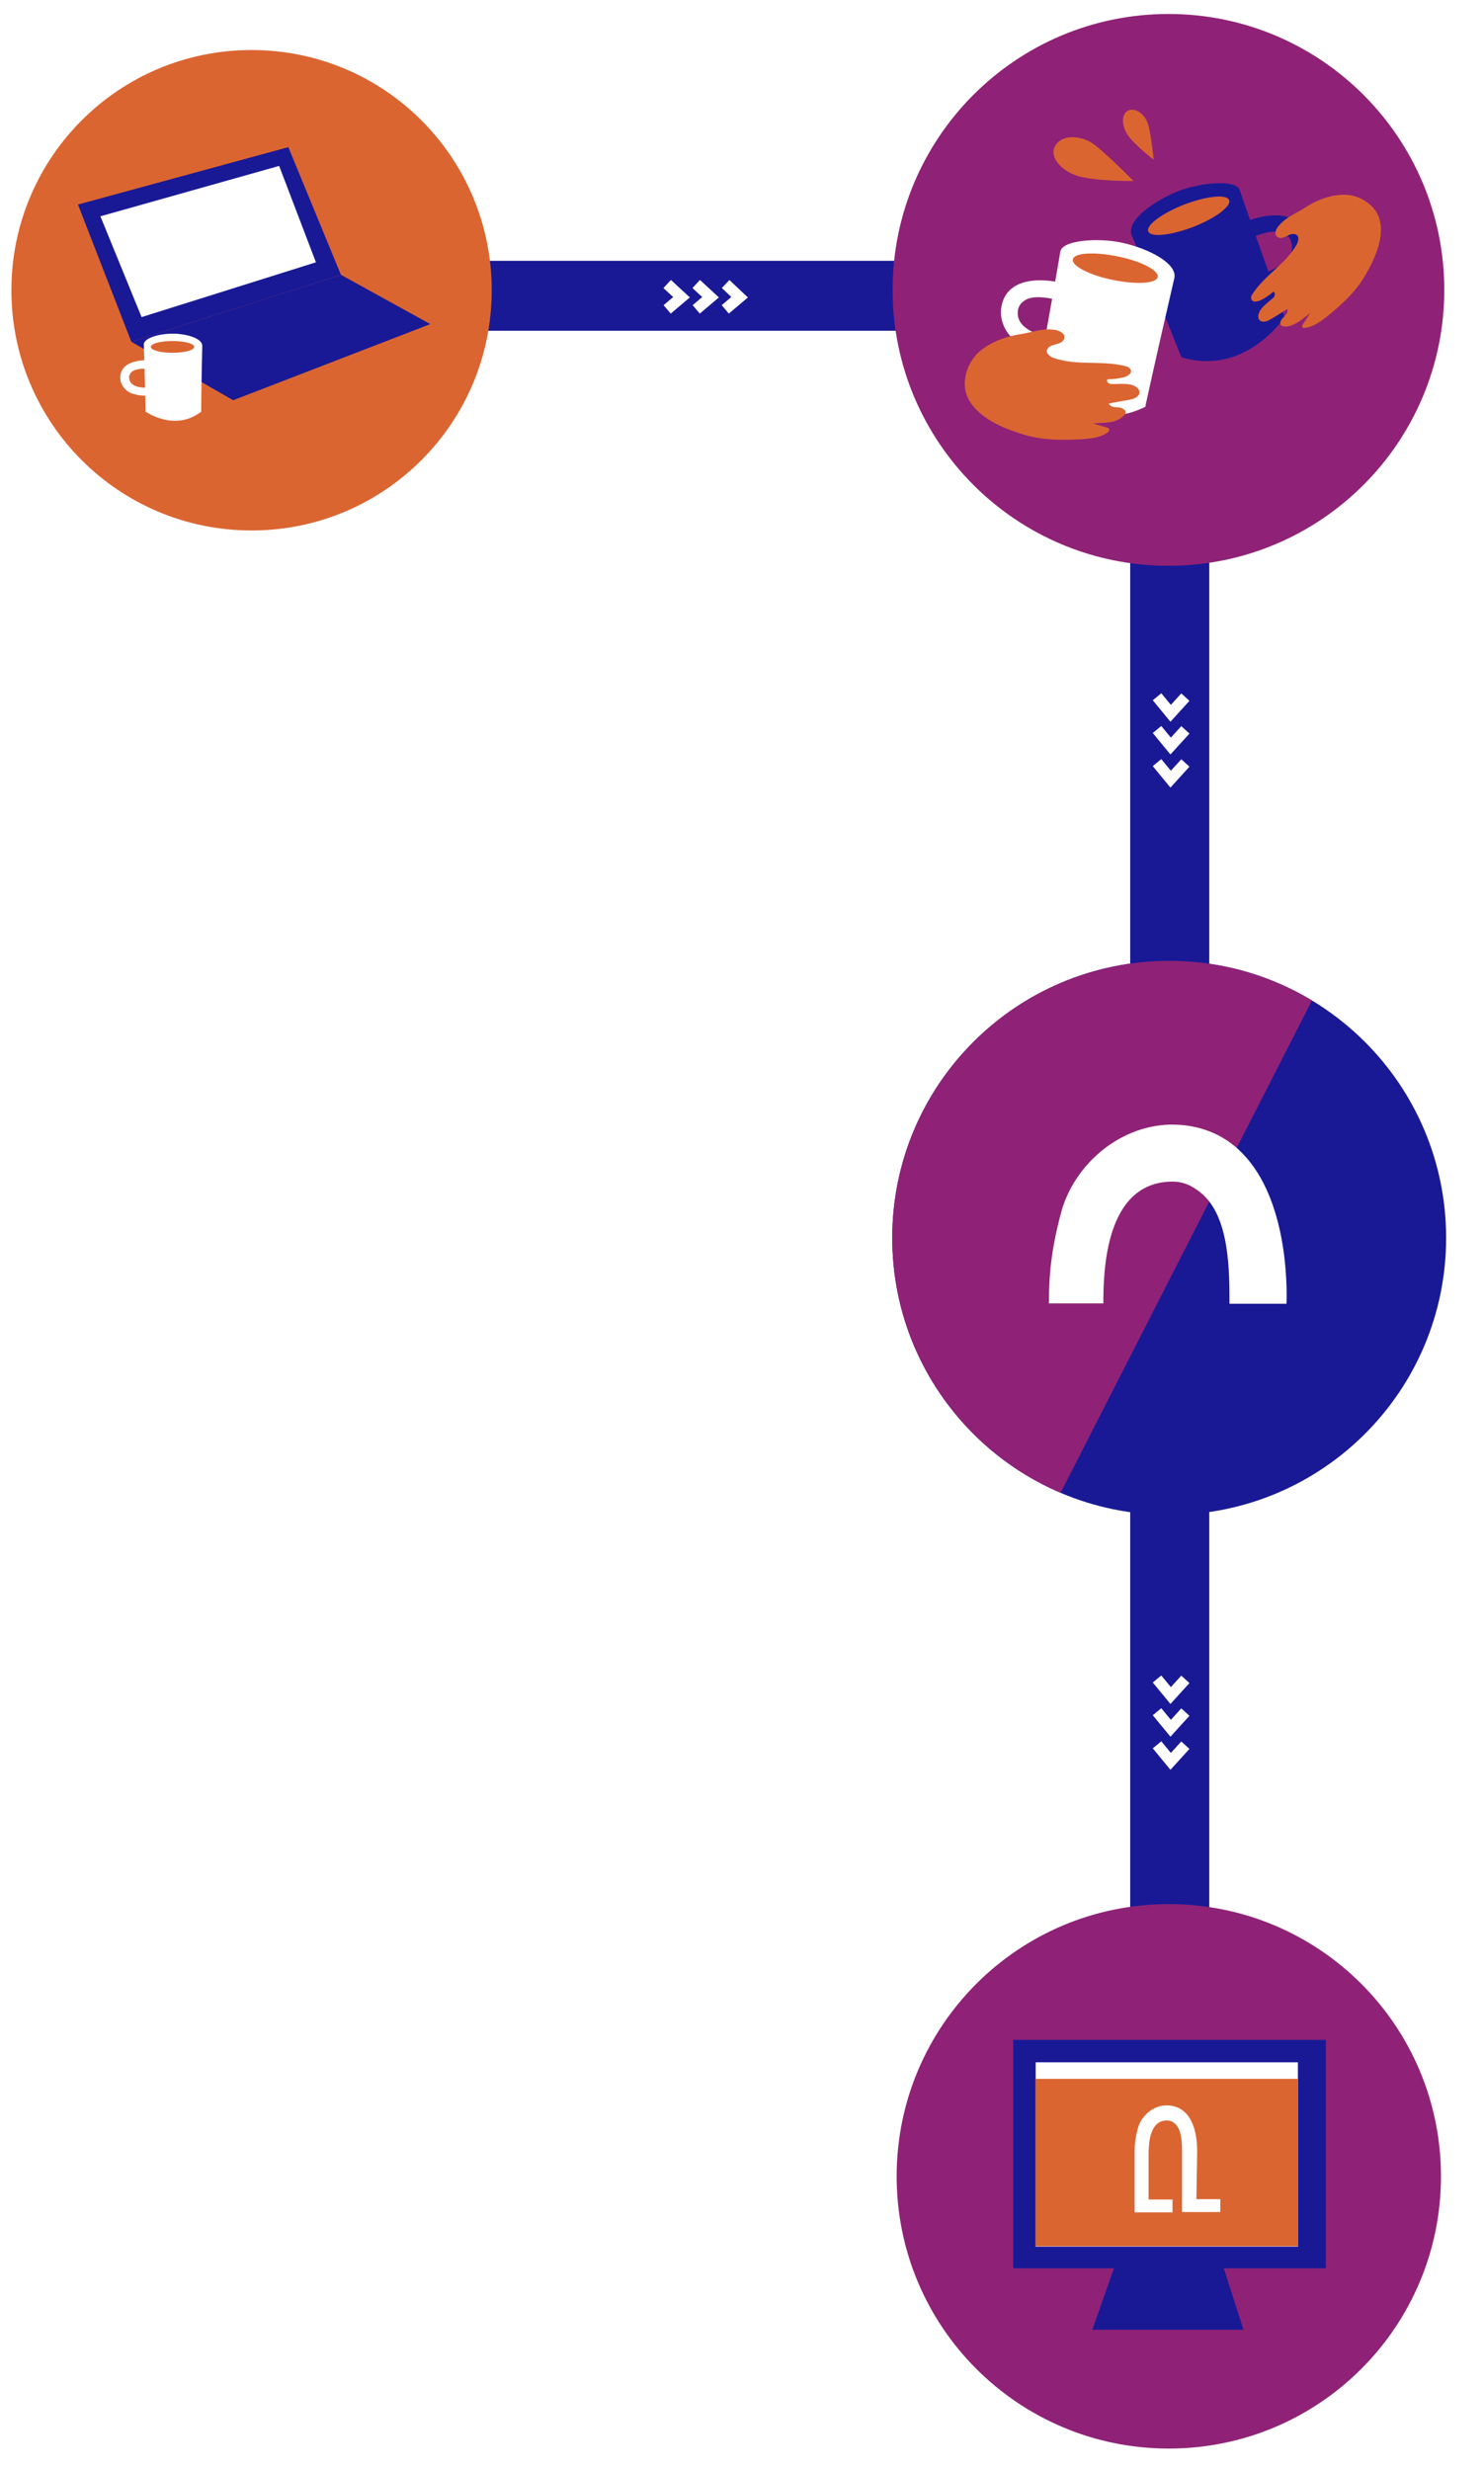
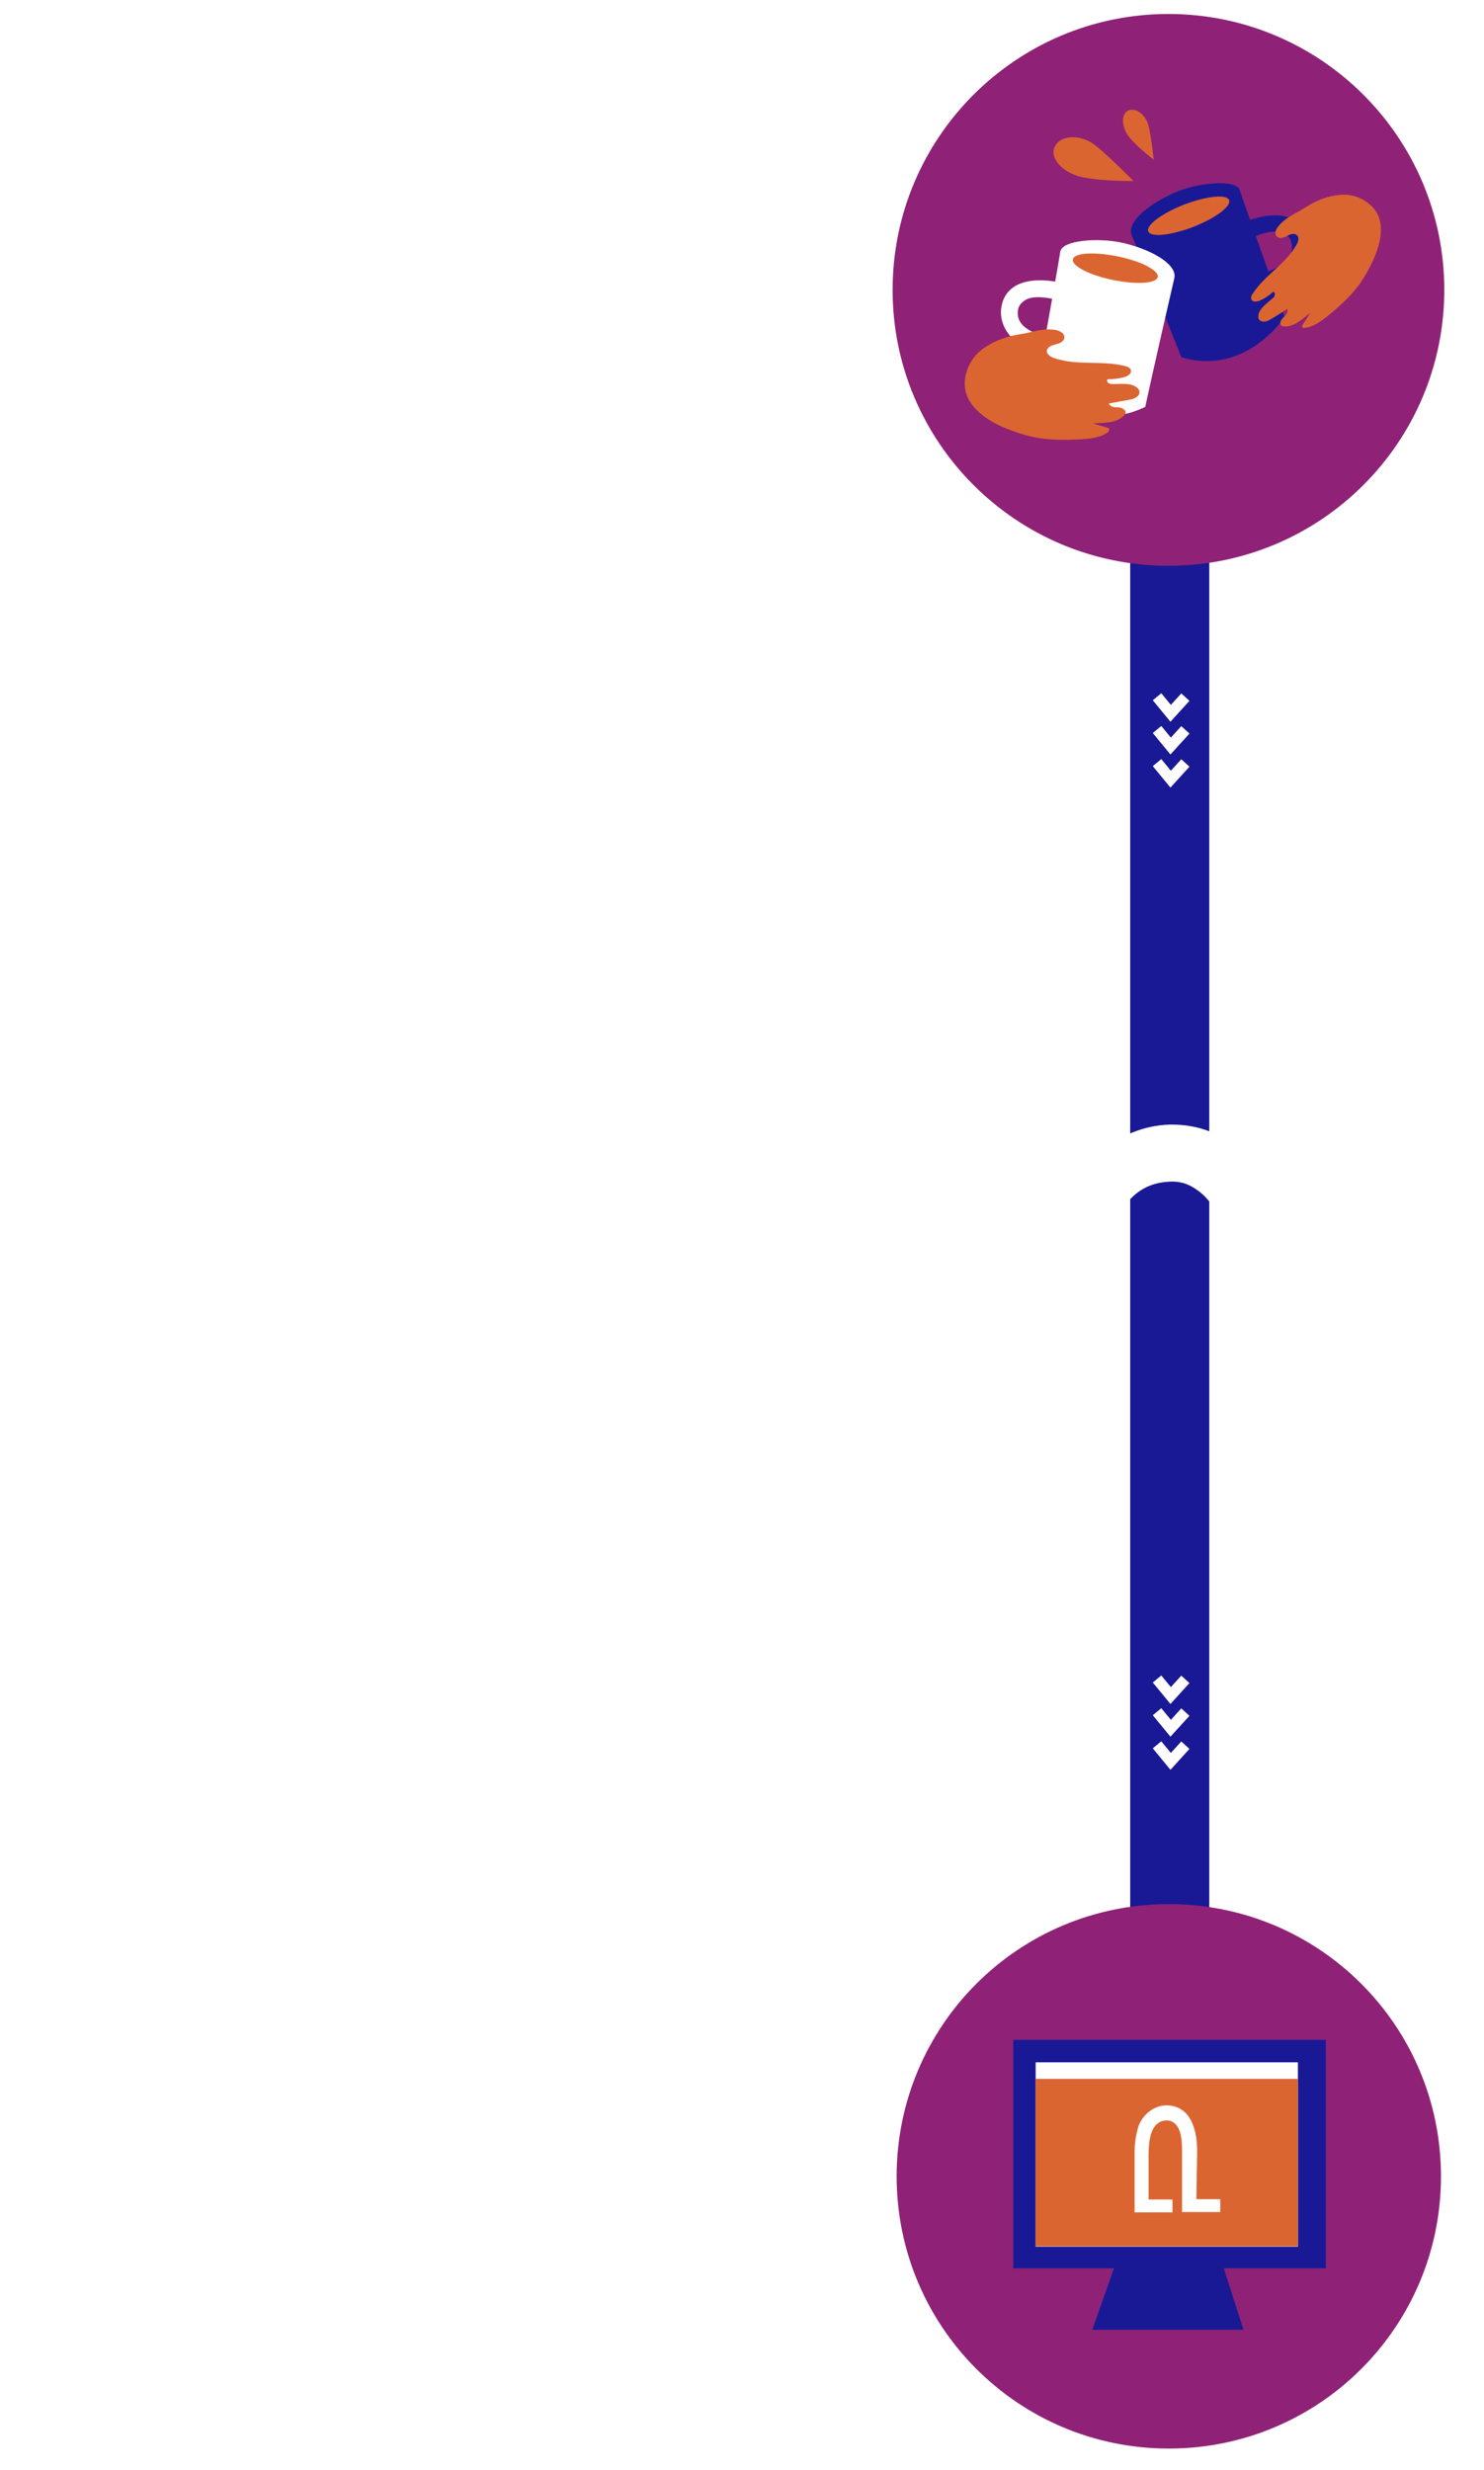
<svg xmlns="http://www.w3.org/2000/svg" id="Calque_1" data-name="Calque 1" version="1.1" viewBox="0 0 403.5 671.5">
  <defs>
    <style>
      .cls-1 {
        fill: #8f2276;
      }

      .cls-1, .cls-2, .cls-3, .cls-4, .cls-5 {
        stroke-width: 0px;
      }

      .cls-6 {
        clip-path: url(#clippath);
      }

      .cls-2, .cls-7 {
        fill: none;
      }

      .cls-8 {
        clip-path: url(#clippath-8);
      }

      .cls-9 {
        clip-path: url(#clippath-9);
      }

      .cls-10 {
        clip-path: url(#clippath-10);
      }

      .cls-11 {
        clip-path: url(#clippath-11);
      }

      .cls-3 {
        fill: #db6531;
      }

      .cls-7 {
        stroke: #fff;
        stroke-miterlimit: 10;
        stroke-width: 3px;
      }

      .cls-4 {
        fill: #191996;
      }

      .cls-5 {
        fill: #fff;
      }
    </style>
    <clipPath id="clippath">
-       <rect class="cls-2" x="-164.7" y="-1579.7" width="1920" height="5515.5" />
-     </clipPath>
+       </clipPath>
    <clipPath id="clippath-8">
      <rect class="cls-2" x="-164.7" y="-1579.7" width="1920" height="5515.5" />
    </clipPath>
    <clipPath id="clippath-9">
      <rect class="cls-2" x="-164.7" y="-1579.7" width="1920" height="5515.5" />
    </clipPath>
    <clipPath id="clippath-10">
-       <path class="cls-2" d="M242.6,336.5c0,41.6,33.7,75.3,75.3,75.3s75.3-33.7,75.3-75.3-33.7-75.3-75.3-75.3-75.3,33.7-75.3,75.3" />
-     </clipPath>
+       </clipPath>
    <clipPath id="clippath-11">
      <rect class="cls-2" x="-164.7" y="-1579.7" width="1920" height="5515.5" />
    </clipPath>
  </defs>
  <rect class="cls-5" x="-162.7" y="-1579.7" width="1918" height="5500" />
-   <rect class="cls-4" x="70.6" y="70.9" width="257.2" height="19" />
  <g class="cls-6">
    <path class="cls-3" d="M133.7,78.9c0,36.1-29.2,65.3-65.3,65.3S3.1,115,3.1,78.9,32.3,13.6,68.4,13.6s65.3,29.2,65.3,65.3" />
    <polygon class="cls-4" points="21.2 55.6 35.7 92.9 92.7 74.7 78.4 40 21.2 55.6" />
    <polygon class="cls-5" points="27.3 58.8 38.5 86.2 85.9 71.3 75.9 45.1 27.3 58.8" />
    <polygon class="cls-4" points="35.7 92.9 63.4 108.8 117 88.1 92.7 74.7 35.7 92.9" />
    <path class="cls-5" d="M40.1,105.4h0c-1.3,0-4.9,0-5-2.8,0-.5.2-.9.5-1.3,1-1.1,3.2-1.1,4.5-1.1v-2.3c-.8,0-4.3,0-6.2,1.8-.8.8-1.2,1.8-1.2,3,0,2.1,1.7,3.9,3.6,4.4,1.5.4,2.6.5,3.8.5h0v-2.2Z" />
    <path class="cls-5" d="M39.1,93.6c.1,1.8.5,18.3.5,18.3,0,0,7.9,5.6,15.1,0,0,0,0-4.9.3-17.9,0-2-4.2-3.3-8.1-3.3s-7.8,1.3-7.8,2.9" />
    <path class="cls-3" d="M52.8,94.3c0,.9-2.6,1.6-5.9,1.6s-5.9-.7-5.9-1.6,2.6-1.6,5.9-1.6,5.9.7,5.9,1.6" />
    <polyline class="cls-7" points="181.4 77.2 185.3 80.8 181.4 84.1" />
-     <polyline class="cls-7" points="189.3 77.2 193.2 80.8 189.3 84.1" />
-     <polyline class="cls-7" points="197.3 77.2 201.1 80.8 197.2 84.1" />
  </g>
  <g class="cls-8">
    <rect class="cls-4" x="307.3" y="16.3" width="21.5" height="577.5" />
  </g>
  <g class="cls-9">
    <path class="cls-1" d="M391.8,591.6c0,40.9-33.1,74-74,74s-74-33.1-74-74,33.1-74,74-74,74,33.1,74,74" />
    <rect class="cls-4" x="275.5" y="554.5" width="85" height="62.1" />
    <rect class="cls-5" x="281.6" y="560.6" width="71.3" height="50.1" />
    <rect class="cls-3" x="281.6" y="565.1" width="71.3" height="45.5" />
    <polygon class="cls-4" points="303.3 615.4 297 633.3 338.1 633.3 331.6 613 303.3 615.4" />
    <path class="cls-5" d="M325.5,585.4c0-.8.3-7.5-3.1-11-1.4-1.4-3.2-2.1-5.2-2.1-3.7,0-6.9,2.9-7.8,6.2-.7,2.6-.9,4.5-.9,6.6v16.3c0,0,10.3,0,10.3,0v-3.5h-6.5v-12.8c.1-2.3.2-8.6,4.9-8.7.9,0,1.6.3,2.2.8,2,1.7,2,5.6,2,7.9v16.2h10.4v-3.5h-6.5l.2-12.5Z" />
    <polyline class="cls-7" points="322.3 189.5 318.3 193.9 314.6 189.4" />
    <polyline class="cls-7" points="322.3 198.4 318.3 202.8 314.6 198.3" />
    <polyline class="cls-7" points="322.3 207.4 318.3 211.8 314.6 207.3" />
    <path class="cls-1" d="M392.7,78.8c0,41.4-33.6,75-75,75s-75-33.6-75-75S276.3,3.8,317.7,3.8s75,33.6,75,75" />
    <path class="cls-4" d="M343.7,74.3h0c2.5-1,9.1-3.7,7.3-8.8-.3-1-1-1.5-1.8-2-2.6-1.4-6.7.2-9.3,1.2l-1.7-4.3c1.5-.6,8-3.1,12.8-1.1,2.1.9,3.6,2.5,4.4,4.7,1.4,4-.3,8.5-3.4,10.9-2.5,1.8-4.4,2.8-6.7,3.7h0s-1.6-4.2-1.6-4.2Z" />
    <path class="cls-4" d="M337.1,51.7c1.1,3.5,12.2,34.5,12.2,34.5,0,0-10.6,16.2-28.1,10.9,0,0-3.5-9-13.5-33.2-1.5-3.7,5.5-9.1,12.8-12,6.1-2.3,15.6-3.2,16.6-.2" />
    <path class="cls-3" d="M312.2,62.9c.7,1.7,6.1,1.1,12.2-1.2,6.1-2.4,10.4-5.6,9.8-7.3-.7-1.7-6.1-1.1-12.2,1.2-6.1,2.4-10.4,5.6-9.8,7.3" />
    <path class="cls-3" d="M347.6,61.5c-.7.8-1.2,2.1-.4,2.8.6.6,1.5.4,2.2.1.7-.3,1.4-.8,2.2-.8,1.8,0,1.6,1.7,1,2.8-3,5.4-8.5,8.2-11.9,13.3-.4.5-.7,1.2-.4,1.8.4.7,1.5.5,2.3.2,1.3-.6,2.5-1.4,3.6-2.4.4.1.5.6.4,1-.1.4-.4.7-.7.9-1.1,1-3.1,2.4-3.6,3.9-.8,2.3,1.2,2.9,3,1.8,1.6-.9,3.1-1.9,4.7-2.9.2.6,0,1.2-.5,1.7-.4.5-.9.9-1.2,1.4-.8,1.9,1.2,1.8,2.4,1.5,2.1-.6,3.8-2.2,5.5-3.5-.6,1-1.2,2-1.9,3-.2.3-.3.6-.2.8.2.3.5.3.8.2,2.7-.3,5.4-2.6,7.4-4.3,3.6-3,6.8-6.2,9.1-10.3,1.6-2.8,3-5.7,3.7-8.8.9-4.3.3-8.1-3.4-10.7-2.5-1.8-5.3-2.4-8.4-1.9-3.1.4-6.1,1.8-8.7,3.5-2.5,1.6-5.1,2.5-7,4.9" />
    <path class="cls-5" d="M285.5,91.7h0c-2.6-.5-9.6-2.2-8.7-7.5.2-1,.7-1.7,1.5-2.3,2.3-1.9,6.7-.9,9.3-.4l1-4.6c-1.6-.4-8.4-1.8-12.8,1-1.9,1.2-3.1,3.1-3.5,5.4-.8,4.2,1.7,8.4,5.1,10.2,2.8,1.4,4.8,2,7.2,2.5h0s.9-4.4.9-4.4Z" />
    <path class="cls-5" d="M288.3,68.3c-.5,3.7-6.4,36.1-6.4,36.1,0,0,13.1,14.2,29.5,6.2,0,0,2-9.5,7.9-35,.9-3.9-6.9-8.1-14.6-9.7-6.4-1.3-15.9-.6-16.4,2.5" />
    <path class="cls-3" d="M314.8,75.3c-.4,1.8-5.8,2.1-12.2.8-6.4-1.3-11.2-3.8-10.9-5.6.4-1.8,5.8-2.1,12.2-.8,6.4,1.3,11.2,3.8,10.9,5.6" />
    <path class="cls-3" d="M287,89.7c1.1.2,2.5.9,2.4,2,0,.9-.9,1.5-1.7,1.7-.8.3-1.7.4-2.4.9-1.6,1.3,0,2.6,1.2,3,6.3,2.2,13,.6,19.4,2.2.7.2,1.5.5,1.6,1.2.2.9-.9,1.5-1.7,1.8-1.5.4-3.1.6-4.7.6-.2.4,0,.9.4,1.1.4.2.8.2,1.3.2,1.7,0,4.3-.3,5.8.6,2.3,1.3,1.1,3.2-1.2,3.6-2,.4-4,.7-5.9,1.1.2.6,1,.9,1.6,1,.7,0,1.4,0,2,.3,2.1,1,.3,2.3-.9,3-2.1,1.1-4.7.9-7,1.1,1.2.4,2.5.7,3.7,1.1.3,0,.7.2.7.6,0,.3-.2.6-.5.8-2.4,1.7-6.3,1.8-9.2,1.9-5.1.2-10.1-.1-14.9-1.8-3.3-1.1-6.6-2.4-9.4-4.5-3.9-2.9-6.1-6.5-5-11.3.8-3.3,2.6-5.8,5.4-7.6,2.9-1.9,6.3-3,9.7-3.5,3.1-.5,5.9-1.7,9.3-1.1" />
    <path class="cls-3" d="M308.1,49.2s-10.9.1-15.5-1.5c-4.7-1.7-7.4-5.5-5.6-8.2,1.9-3,6.7-2.6,9.8-.7,3,1.9,11.4,10.4,11.4,10.4" />
    <path class="cls-3" d="M313.8,43.5s-5.6-4.3-7.3-7c-1.7-2.7-1.5-5.8.4-6.5,2.2-.8,4.5,1.4,5.2,3.6.8,2.2,1.6,9.9,1.6,9.9" />
  </g>
  <g class="cls-10">
    <rect class="cls-4" x="240.9" y="260.7" width="156.2" height="156.2" />
    <polygon class="cls-1" points="356.7 272 282.7 416.9 242.6 416.9 241.2 261.2 362.4 261.2 356.7 272" />
  </g>
  <g class="cls-11">
    <path class="cls-5" d="M300,354.4h0c0-8.9.5-32.8,18.4-33.2,3.4-.1,5.9,1.2,8.3,3.2,7.6,6.4,7.6,21,7.6,30h15.5c.2-5.5.1-28.4-11.9-40.8-5.2-5.4-12-8-19.8-7.9-14.1.4-26,11.1-29.5,23.6-2.7,9.9-3.4,17.1-3.4,25h0s14.8,0,14.8,0Z" />
    <polyline class="cls-7" points="322.3 456.5 318.3 460.9 314.6 456.4" />
    <polyline class="cls-7" points="322.3 465.4 318.3 469.8 314.6 465.3" />
    <polyline class="cls-7" points="322.3 474.4 318.3 478.8 314.6 474.3" />
  </g>
</svg>